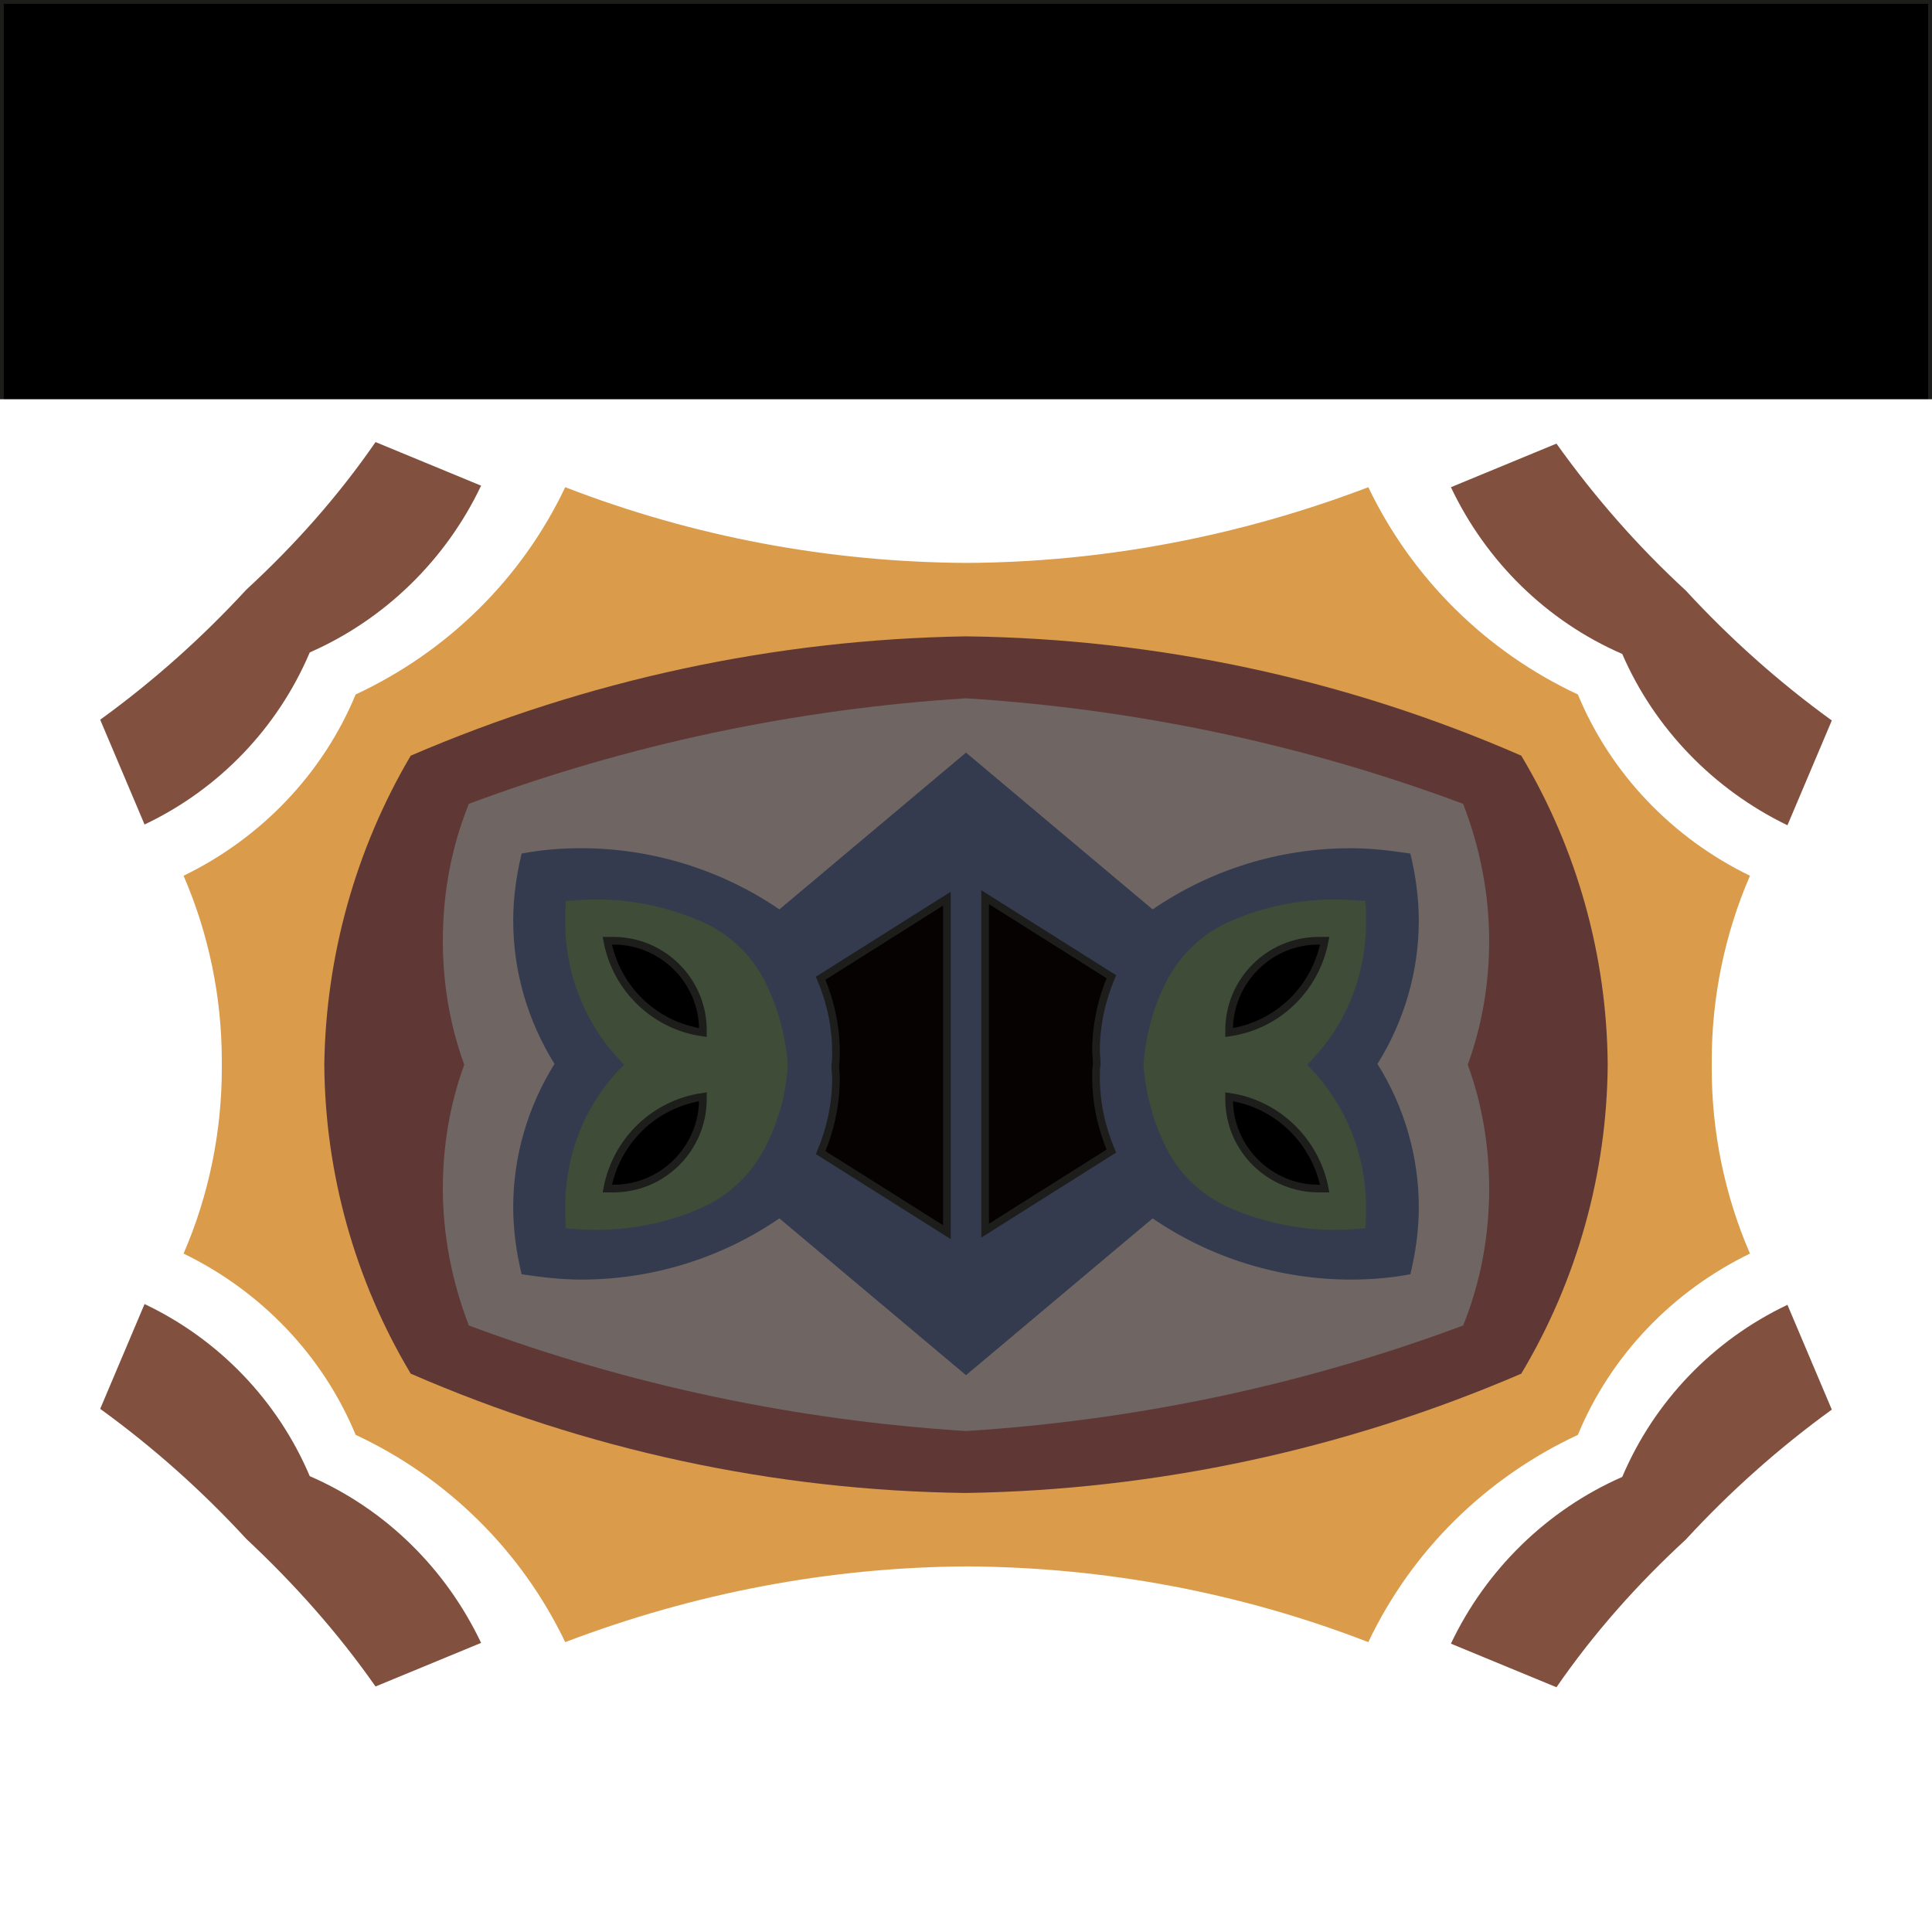
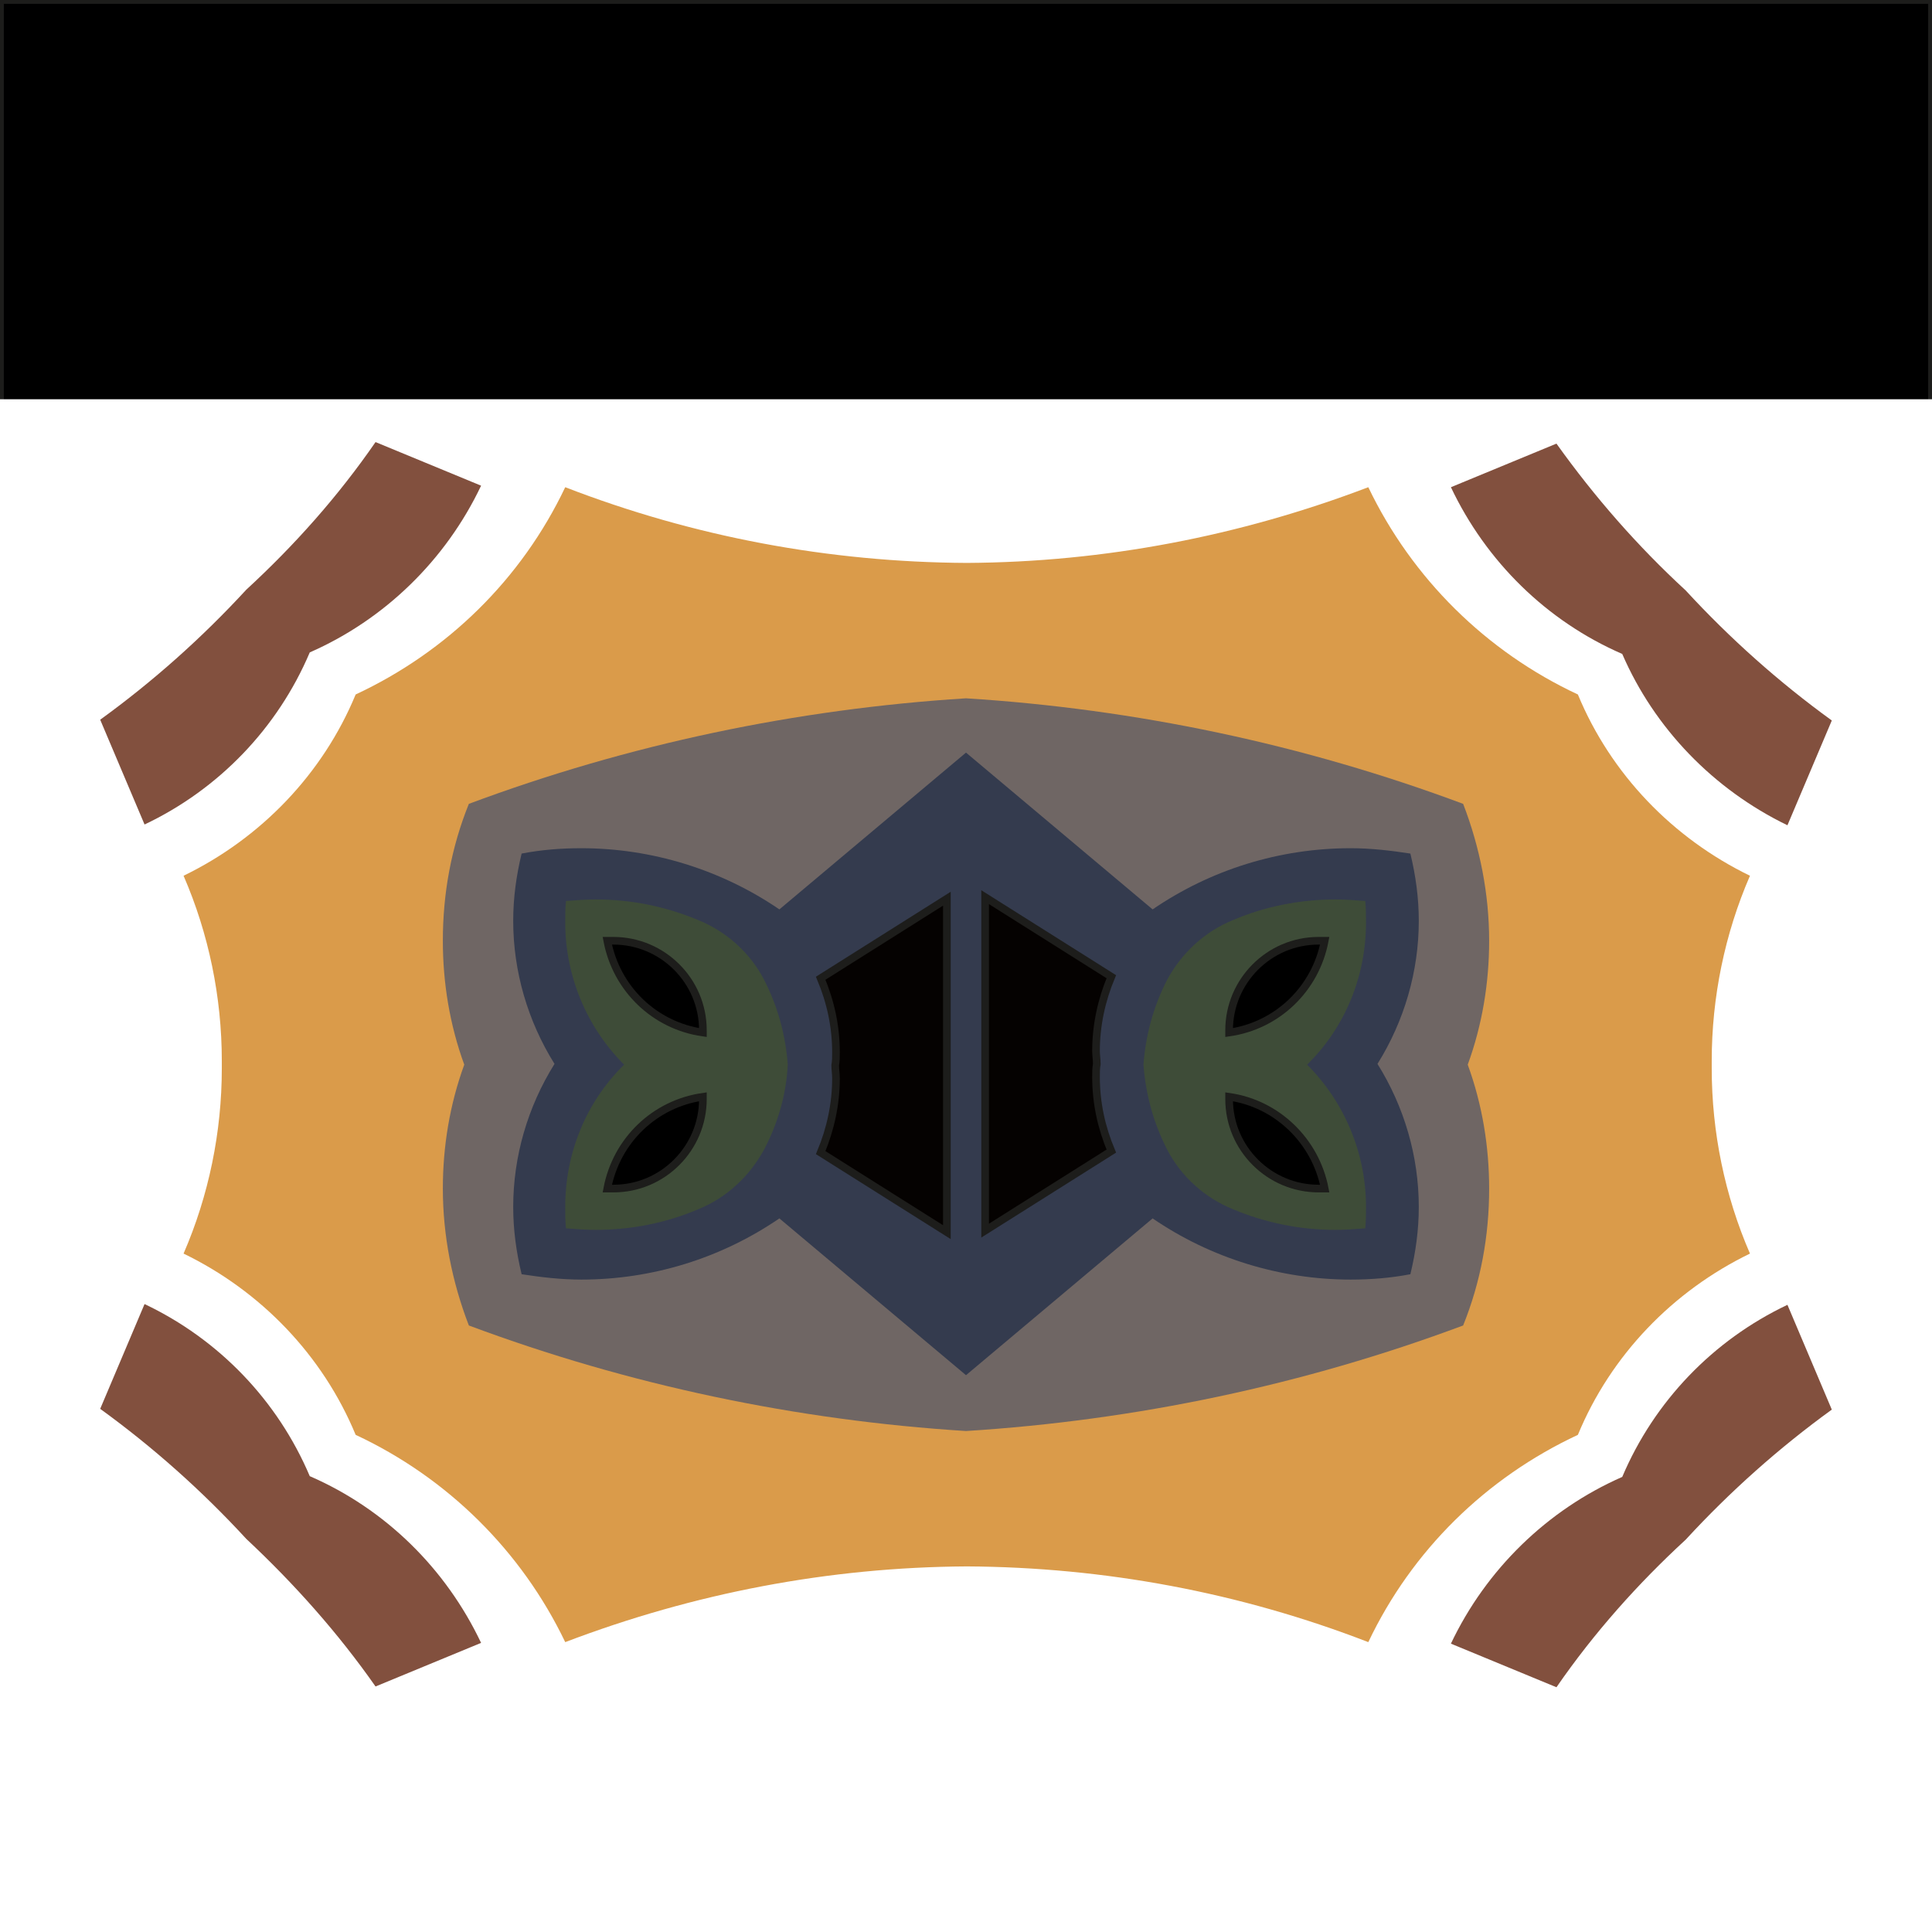
<svg xmlns="http://www.w3.org/2000/svg" version="1.1" id="Camada_1" x="0px" y="0px" viewBox="0 0 252.6 252.6" style="enable-background:new 0 0 252.6 252.6;" xml:space="preserve">
  <rect x="0" y="0" width="252.6" height="252.6" fill="#808080" stroke="none" />
  <style type="text/css">
	.st0{stroke:#1D1D1B;}
	.st1{fill:#FFFFFF;}
	.st2{fill:#DA9B4A;}
	.st3{fill:#5F3836;}
	.st4{fill:#6F6664;}
	.st5{fill:#343B4E;}
	.st6{fill:#050201;stroke:#1D1D1B;}
	.st7{fill:#3E4C38;}
	.st8{fill:#82503E;}
</style>
  <g>
    <rect class="st0" width="252.6" height="252.6" />
    <rect y="52.2" class="st1" width="252.6" height="200.4" />
    <path class="st2" d="M29,139.2c0,0.2,0,0.4,0,0.5c0,8.3-1.7,16.6-5,24.2l0,0c10.1,4.9,18.2,13.3,22.5,23.7l0,0   c12,5.6,21.7,15.2,27.4,27.1l0,0c16.8-6.4,34.5-9.8,52.5-9.9h0c18,0.1,35.7,3.4,52.5,9.9l0,0c5.7-12,15.4-21.5,27.4-27.1l0,0   c4.3-10.4,12.4-18.8,22.5-23.7l0,0c-3.3-7.6-5-15.9-5-24.2c0-0.2,0-0.4,0-0.5v0c0-0.2,0-0.4,0-0.5c0-8.3,1.7-16.6,5-24.2l0,0   c-10.1-4.9-18.2-13.3-22.5-23.7l0,0c-12-5.6-21.7-15.2-27.4-27.1l0,0c-16.8,6.4-34.5,9.8-52.5,9.9h0c-18-0.1-35.7-3.4-52.5-9.9l0,0   c-5.7,12-15.4,21.5-27.4,27.1l0,0c-4.3,10.4-12.4,18.8-22.5,23.7l0,0c3.3,7.6,5,15.9,5,24.2C29,138.8,29,139,29,139.2L29,139.2z" />
-     <path class="st3" d="M126.3,195.2c25-0.4,49.6-5.7,72.6-15.6l0,0c7.3-12.2,11.2-26.2,11.3-40.4l0,0c-0.1-14.2-4-28.2-11.3-40.4l0,0   c-22.9-10-47.6-15.3-72.6-15.6h0c-25,0.4-49.6,5.7-72.6,15.6l0,0C46.5,111,42.6,125,42.4,139.2l0,0c0.1,14.2,4,28.2,11.3,40.4l0,0   C76.7,189.6,101.3,194.9,126.3,195.2L126.3,195.2z" />
    <path class="st4" d="M60.7,139.2c-1.9,5.2-2.8,10.7-2.8,16.2c0,6.1,1.2,12.2,3.4,17.9v0c20.9,7.8,42.8,12.4,65,13.8l0,0   c22.2-1.4,44.1-6,65-13.8l0,0c2.3-5.7,3.4-11.7,3.4-17.9c0-5.5-0.9-11-2.8-16.2v0c1.9-5.2,2.8-10.7,2.8-16.2   c0-6.1-1.2-12.2-3.4-17.9l0,0c-20.9-7.8-42.8-12.4-65-13.8h0c-22.2,1.4-44.1,6-65,13.8v0c-2.3,5.7-3.4,11.7-3.4,17.9   C57.9,128.5,58.8,134,60.7,139.2L60.7,139.2z" />
    <path class="st5" d="M126.3,179.8l24.4-20.5c7.6,5.2,16.7,8,25.9,8c2.6,0,5.2-0.2,7.8-0.7l0,0c0.7-2.9,1.1-5.8,1.1-8.8   c0-6.6-1.9-13.1-5.4-18.7v0c3.5-5.6,5.4-12.1,5.4-18.7c0-3-0.4-5.9-1.1-8.8l0,0c-2.6-0.4-5.2-0.7-7.8-0.7c-9.3,0-18.3,2.8-25.9,8v0   l-24.4-20.5l-24.4,20.5c-7.6-5.2-16.7-8-25.9-8c-2.6,0-5.2,0.2-7.8,0.7l0,0c-0.7,2.9-1.1,5.8-1.1,8.8c0,6.6,1.9,13.1,5.4,18.7v0   c-3.5,5.6-5.4,12.1-5.4,18.7c0,3,0.4,5.9,1.1,8.8l0,0c2.6,0.4,5.2,0.7,7.8,0.7c9.3,0,18.3-2.8,25.9-8l0,0L126.3,179.8z" />
    <path class="st6" d="M123.8,117.5l-16.5,10.4c1.3,3.1,2,6.3,2,9.7c0,0.6,0,1.1-0.1,1.7l0,0c0,0.5,0.1,1.1,0.1,1.7   c0,3.3-0.7,6.6-2,9.7l0,0l16.5,10.4V117.5z" />
    <path class="st6" d="M128.8,160.9l16.5-10.4c-1.3-3.1-2-6.3-2-9.7c0-0.6,0-1.1,0.1-1.7l0,0c0-0.6-0.1-1.1-0.1-1.7   c0-3.3,0.7-6.6,2-9.7h0l-16.5-10.4V160.9z" />
    <path class="st7" d="M149.5,139.2c0.3,3.9,1.3,7.6,3.1,11.1h0c1.8,3.5,4.9,6.3,8.6,7.8l0,0c4.3,1.8,8.8,2.7,13.4,2.7   c1.3,0,2.6-0.1,3.9-0.2l0,0c0.1-0.9,0.1-1.9,0.1-2.8c0-7-2.8-13.7-7.7-18.6v0c5-4.9,7.7-11.6,7.7-18.6c0-0.9,0-1.9-0.1-2.8l0,0   c-1.3-0.1-2.6-0.2-3.9-0.2c-4.6,0-9.2,0.9-13.4,2.7l0,0c-3.7,1.5-6.7,4.3-8.6,7.8h0C150.8,131.6,149.8,135.3,149.5,139.2   L149.5,139.2z" />
    <path class="st7" d="M81.6,139.2c-5,4.9-7.7,11.6-7.7,18.6c0,0.9,0,1.9,0.1,2.8v0c1.3,0.1,2.6,0.2,3.9,0.2c4.6,0,9.2-0.9,13.4-2.7   l0,0c3.7-1.5,6.7-4.3,8.6-7.8h0c1.8-3.4,2.9-7.2,3.1-11.1v0c-0.3-3.9-1.3-7.6-3.1-11.1h0c-1.8-3.5-4.9-6.3-8.6-7.8l0,0   c-4.3-1.8-8.8-2.7-13.4-2.7c-1.3,0-2.6,0.1-3.9,0.2v0c-0.1,0.9-0.1,1.9-0.1,2.8C73.9,127.6,76.7,134.3,81.6,139.2L81.6,139.2z" />
    <path class="st8" d="M32.2,77.1c-5.8,6.3-12.2,12-19.1,17l0,0l5.8,13.7c9.7-4.6,17.4-12.6,21.6-22.5v0c9.8-4.3,17.8-12.1,22.4-21.8   l0,0l-13.8-5.7C44.2,64.9,38.5,71.3,32.2,77.1L32.2,77.1z" />
    <path class="st8" d="M233.7,107.9l5.8-13.7c-6.9-5-13.3-10.7-19.1-17l0,0c-6.3-5.8-11.9-12.2-16.9-19.2h0l-13.8,5.7   c4.6,9.7,12.5,17.5,22.4,21.8h0C216.3,95.2,224,103.2,233.7,107.9L233.7,107.9z" />
    <path class="st8" d="M220.4,201.3c5.8-6.3,12.2-12,19.1-17v0l-5.8-13.7c-9.7,4.6-17.4,12.6-21.6,22.5l0,0   c-9.8,4.3-17.8,12.1-22.4,21.8v0l13.8,5.7C208.4,213.5,214.1,207.1,220.4,201.3L220.4,201.3z" />
    <path class="st8" d="M49.1,220.5l13.8-5.7c-4.6-9.7-12.5-17.5-22.4-21.8l0,0c-4.2-9.9-11.9-17.9-21.6-22.5l0,0l-5.8,13.7   c6.9,5,13.3,10.7,19.1,17v0C38.5,207.1,44.2,213.5,49.1,220.5L49.1,220.5z" />
    <path class="st0" d="M160.7,143.4c0,0.1,0,0.2,0,0.3c0,6.5,5.3,11.7,11.7,11.7c0.3,0,0.5,0,0.8,0v0   C172,149.2,167,144.3,160.7,143.4L160.7,143.4z" />
    <path class="st0" d="M160.7,135c6.3-0.9,11.3-5.7,12.5-12v0c-0.3,0-0.5,0-0.8,0c-6.5,0-11.7,5.3-11.7,11.7   C160.7,134.8,160.7,134.9,160.7,135L160.7,135z" />
    <path class="st0" d="M79.4,123c1.2,6.3,6.2,11.1,12.5,12l0,0c0-0.1,0-0.2,0-0.3c0-6.5-5.3-11.7-11.7-11.7   C79.9,123,79.7,123,79.4,123L79.4,123z" />
    <path class="st0" d="M91.9,143.4c-6.3,0.9-11.3,5.7-12.5,12v0c0.3,0,0.5,0,0.8,0c6.5,0,11.7-5.3,11.7-11.7   C91.9,143.6,91.9,143.5,91.9,143.4L91.9,143.4z" />
  </g>
</svg>